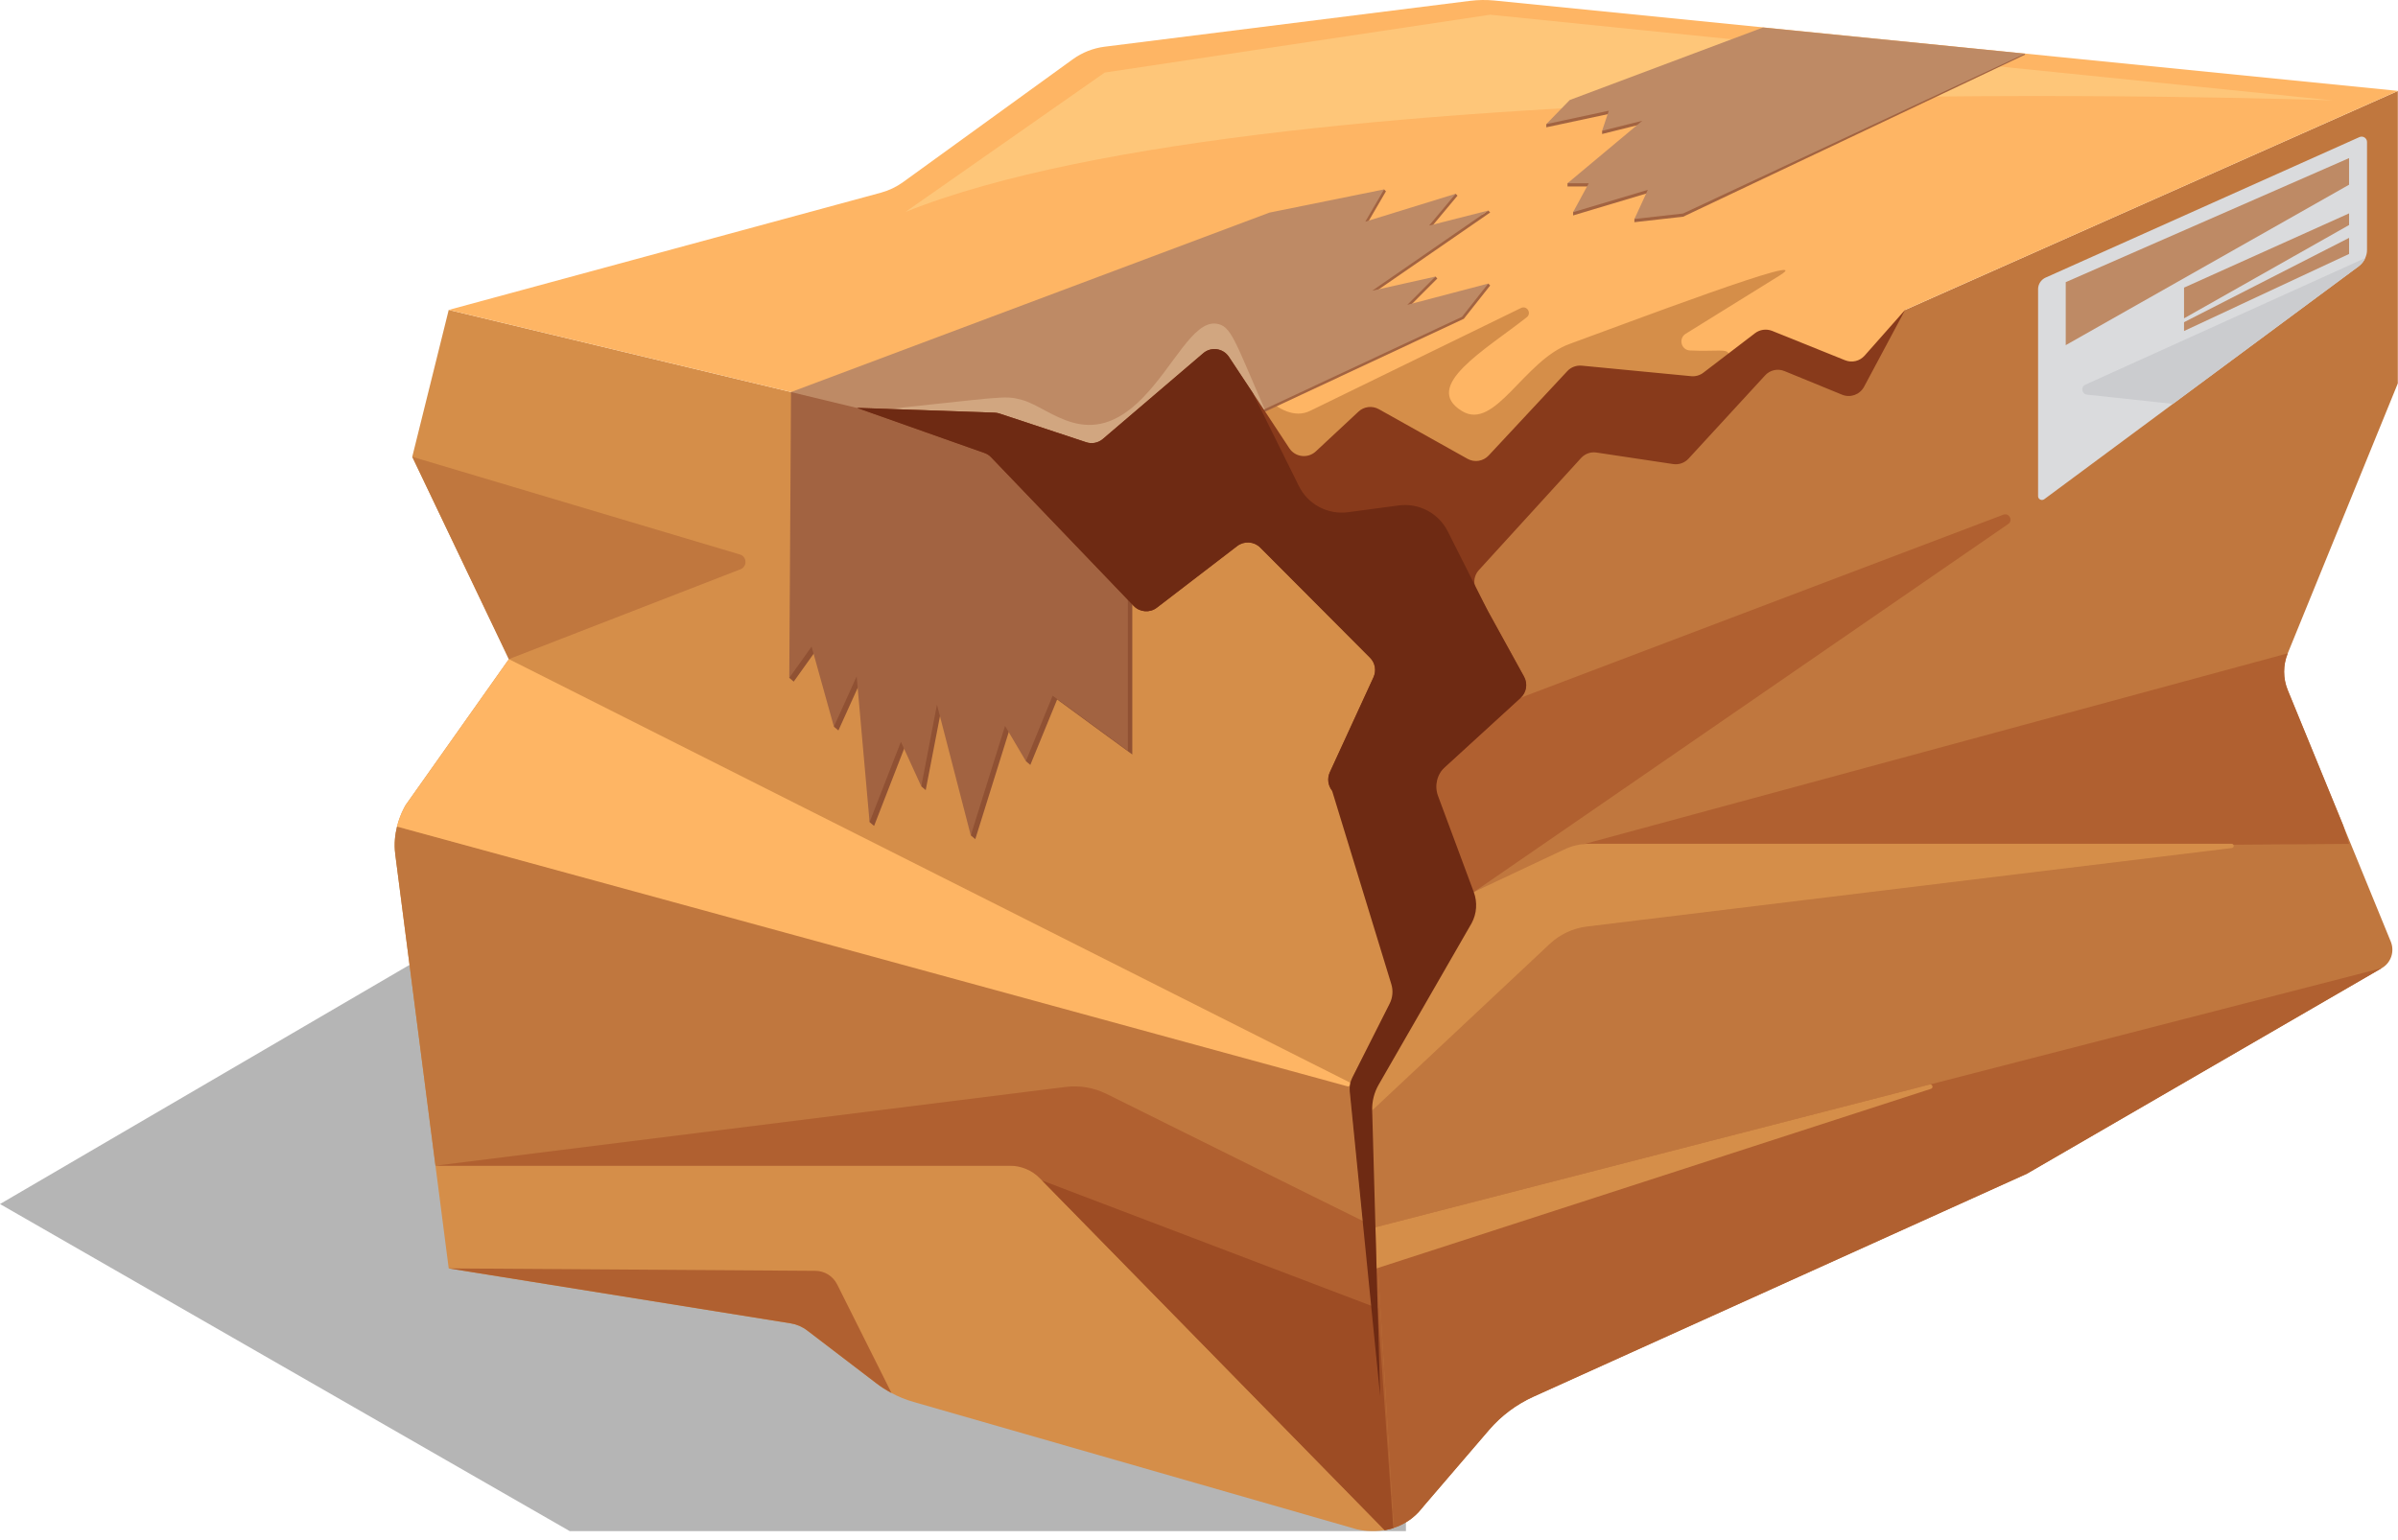
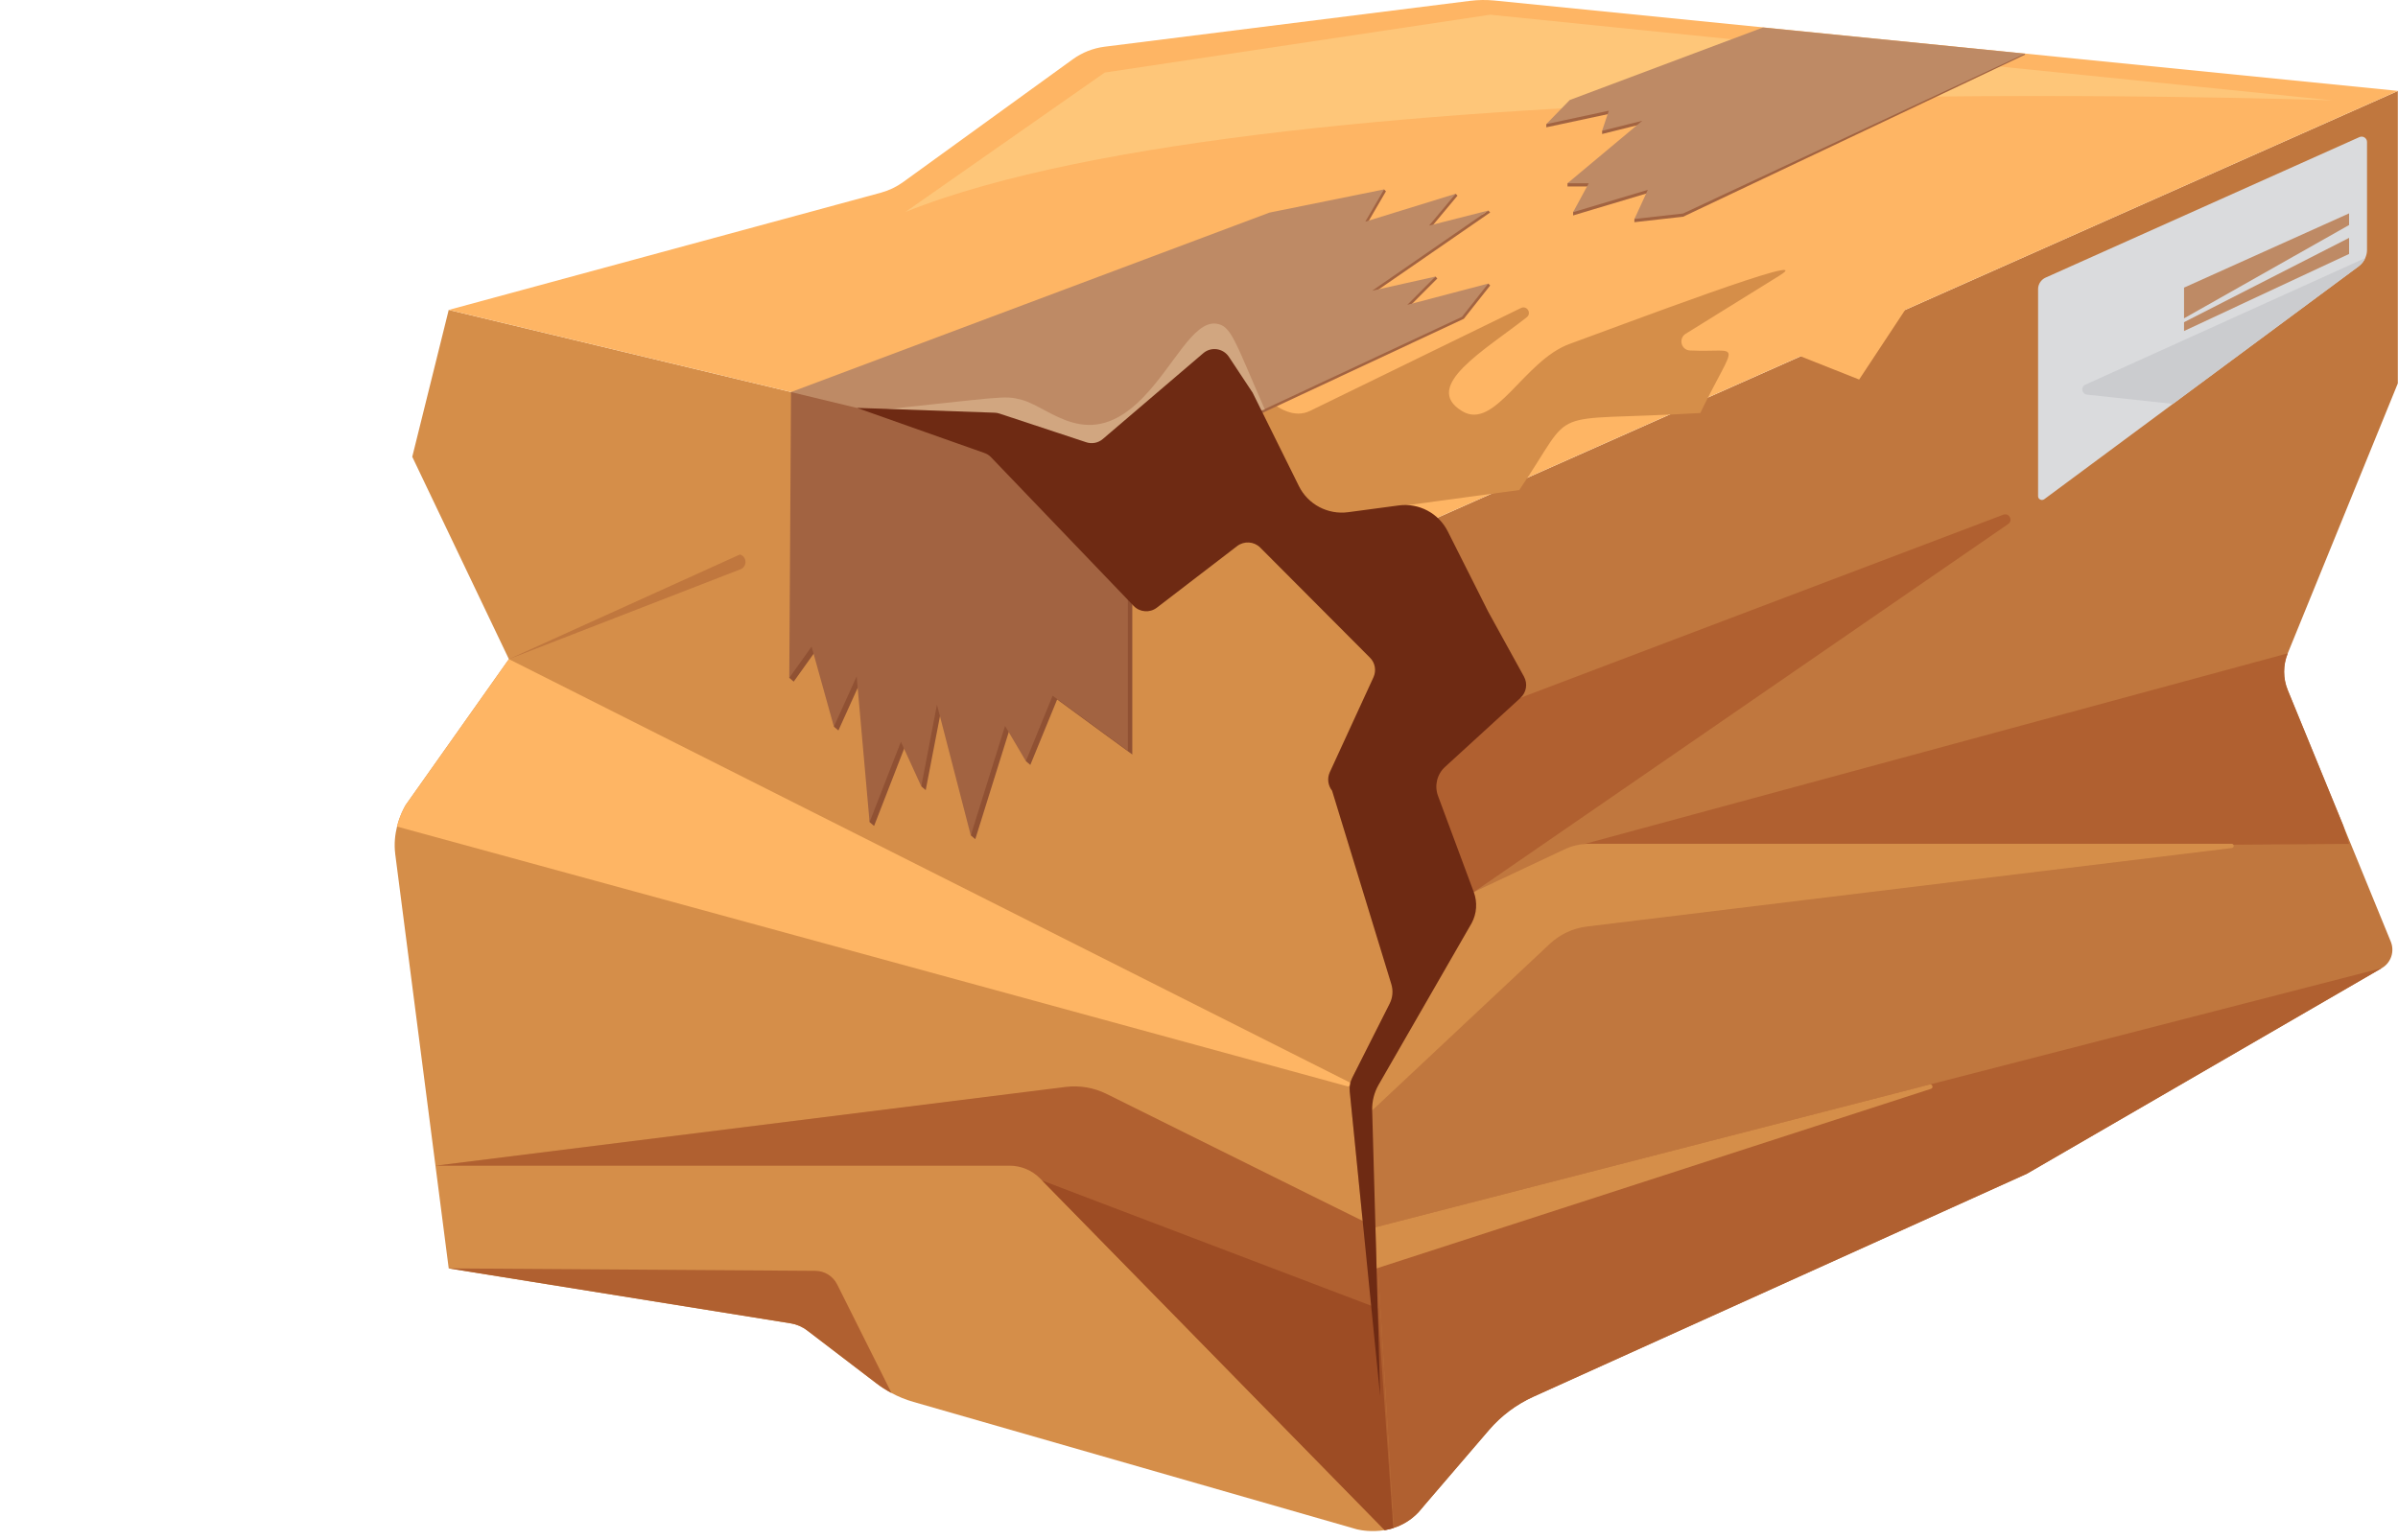
<svg xmlns="http://www.w3.org/2000/svg" width="246" height="158" viewBox="0 0 246 158" fill="none">
-   <path opacity="0.4" d="M144.228 157.117H58.444L0 123.554L70.966 82.098L144.228 114.818V157.117Z" fill="black" fill-opacity="0.73" />
  <path d="M234.689 67.044C234.195 68.251 234.195 69.61 234.689 70.817L240.362 84.661L245.262 96.632C245.671 97.642 245.282 98.802 244.339 99.343L207.931 120.443L157.321 143.317C155.56 144.115 153.997 145.283 152.744 146.747L146.049 154.55C146.049 154.55 146.023 154.589 146.01 154.602L145.508 155.189C144.717 156.02 143.833 156.509 142.976 156.786C142.963 156.792 142.943 156.799 142.93 156.799C142.87 156.825 142.811 156.838 142.751 156.858L134.032 122.435L130.912 110.101L131.44 109.382L143.055 93.46V55.086L245.981 9.338V39.342L234.689 67.044Z" fill="#C0773E" />
  <path d="M244.34 99.344L207.931 120.444L157.322 143.318C155.561 144.116 153.998 145.283 152.745 146.747L146.05 154.55C146.05 154.55 146.024 154.59 146.011 154.603L145.509 155.19C144.718 156.021 143.834 156.509 142.977 156.786L141.104 125.938L244.34 99.344Z" fill="#B06030" />
  <path d="M240.982 86.594L160.468 87.168L234.69 67.044C234.195 68.251 234.195 69.61 234.69 70.817L240.362 84.662L240.982 86.594Z" fill="#B06030" />
  <path d="M143.055 102.035L138.392 111.262L139.79 125.285L142.93 156.799C142.87 156.825 142.811 156.839 142.752 156.858C142.514 156.924 142.277 156.977 142.046 157.017C140.72 157.241 139.605 157.03 139.236 156.944C139.157 156.924 139.111 156.911 139.111 156.911L93.699 143.858C92.921 143.634 92.162 143.331 91.45 142.941C90.902 142.651 90.375 142.315 89.88 141.932L82.809 136.53C82.308 136.148 81.728 135.897 81.108 135.798L46.032 130.159L44.673 119.619L40.544 87.636V87.616C40.412 86.581 40.531 85.618 40.729 84.82C41.006 83.692 41.454 82.887 41.599 82.637C41.632 82.584 41.652 82.557 41.652 82.557L52.205 67.638L42.292 46.874L46.032 31.803L143.055 55.086V102.035Z" fill="#D58E49" />
-   <path d="M142.93 156.799C142.87 156.825 142.811 156.839 142.752 156.858C142.514 156.924 142.277 156.977 142.046 157.017L105.413 119.619H44.673L40.544 87.636V87.616C40.412 86.581 40.531 85.618 40.729 84.82L138.392 111.262L139.79 125.285L142.93 156.799Z" fill="#C0773E" />
  <path d="M142.976 156.786C142.976 156.786 142.943 156.799 142.93 156.799C142.87 156.826 142.811 156.839 142.751 156.859C142.514 156.925 142.277 156.977 142.046 157.017L106.91 121.143L106.706 120.938C105.881 120.094 104.747 119.619 103.56 119.619H44.673L109.304 111.539C110.742 111.361 112.207 111.605 113.513 112.252L134.032 122.436L139.79 125.285L141.103 125.938L142.976 156.786Z" fill="#B06030" />
  <path d="M138.385 111.038L52.205 67.638L41.652 82.557C41.652 82.557 41.632 82.584 41.599 82.636C41.454 82.887 41.005 83.692 40.728 84.82L138.22 111.473C138.491 111.546 138.642 111.163 138.385 111.038Z" fill="#FEB564" />
  <path d="M245.981 9.338L195.438 31.803L190.722 38.947L184.713 36.565L143.055 55.086L46.031 31.803L90.368 19.773C91.192 19.548 91.964 19.179 92.656 18.678L110.056 6.08C111.012 5.387 112.134 4.945 113.308 4.794L150.824 0.084C151.636 -0.015 152.46 -0.028 153.278 0.051L245.988 9.325L245.981 9.338Z" fill="#FEB564" />
  <path d="M134.402 42.159L156.036 31.605C156.636 31.315 157.151 32.133 156.63 32.549C152.369 35.912 145.786 39.652 149.994 42.191C153.378 44.236 156.339 36.987 161.022 35.292C166.015 33.485 187.036 25.498 182.538 28.288L172.928 34.25C172.156 34.732 172.459 35.926 173.37 35.965C178.712 36.222 178.237 34.554 174.425 42.383C157.942 43.346 161.939 41.341 155.858 50.285L132.179 53.49C120.623 21.573 128.096 45.232 134.402 42.159Z" fill="#D58E49" />
  <path d="M242.822 14.575V25.65C242.822 25.94 242.756 26.224 242.637 26.481C242.499 26.811 242.261 27.101 241.971 27.325L222.909 41.447L209.711 51.228C209.447 51.419 209.078 51.235 209.078 50.918V29.666C209.078 29.165 209.382 28.703 209.837 28.492L242.044 14.068C242.413 13.903 242.822 14.18 242.822 14.569V14.575Z" fill="#DADBDD" />
  <path d="M213.926 39.474C213.432 39.698 213.55 40.437 214.091 40.496L222.91 41.446L241.971 27.325C242.262 27.107 242.506 26.81 242.638 26.48L213.926 39.474Z" fill="#CBCCCF" />
-   <path d="M211.914 28.954V35.418L240.981 18.955V16.224L211.914 28.954Z" fill="#BE8A65" />
  <path d="M224.051 29.515V32.667L240.982 23.09V21.896L224.051 29.515Z" fill="#BE8A65" />
  <path d="M224.051 33.063V33.966L240.982 26.058V24.409L224.051 33.063Z" fill="#BE8A65" />
  <path d="M152.25 29.455L144.56 31.473L147.449 28.578L147.257 28.38L146.716 28.736L140.965 30.022L152.87 21.804L152.672 21.606L152.118 21.995L146.796 23.341L149.52 20.076L149.328 19.885L148.834 20.287L140.253 22.938L142.178 19.634L141.987 19.436L141.657 19.739L130.418 22.015L81.194 40.477L115.927 48.721L150.166 32.713L152.87 29.297L152.672 29.099L152.25 29.455Z" fill="#A26341" />
  <path d="M152.672 21.606L140.767 29.831L147.257 28.38L144.368 31.282L152.672 29.099L149.975 32.515L115.736 48.53L81.003 40.285L130.227 21.817L141.987 19.436L140.061 22.747L149.328 19.885L146.604 23.149L152.672 21.606Z" fill="#BE8A65" />
  <path d="M129.751 42.014C126.658 34.943 126.308 33.413 124.771 33.215C122.397 32.905 120.392 37.601 117.18 40.872C111.653 46.492 107.787 41.829 104.819 41.031C102.979 40.536 102.933 40.747 88.759 42.231C104.437 45.166 109.779 50.238 113.453 49.777C117.47 49.269 119.159 44.012 129.745 42.02L129.751 42.014Z" fill="#D1A680" />
  <path d="M81.424 40.708V67.664L80.969 69.557L81.424 69.946L83.713 66.741L85.671 73.765L85.546 74.57L86.008 74.959L88.343 69.795L89.451 82.327L89.207 84.365L89.668 84.754L92.874 76.509L94.51 80.078V80.691L94.965 81.08L96.581 72.697L99.688 84.708L99.588 85.723L100.05 86.113L103.559 74.88L105.162 77.591L105.241 78.105L105.696 78.495L108.447 71.78L116.157 77.426V48.952L81.424 40.708Z" fill="#905133" />
  <path d="M81.147 40.233L80.969 69.558L83.257 66.352L85.546 74.57L87.881 69.406L89.207 84.365L92.419 76.12L94.51 80.691L96.119 72.308L99.588 85.724L103.104 74.491L105.241 78.106L107.985 71.391L115.702 77.037V48.563L81.147 40.233Z" fill="#A26341" />
  <path d="M91.45 142.941C90.902 142.651 90.375 142.315 89.88 141.932L82.809 136.53C82.315 136.148 81.728 135.897 81.114 135.798L46.038 130.159L83.634 130.409C84.59 130.409 85.461 130.957 85.883 131.808L91.45 142.935V142.941Z" fill="#B06030" />
  <path d="M140.766 113.947L158.977 96.864C160.032 95.874 161.371 95.248 162.802 95.076L228.958 87.023C229.228 86.99 229.202 86.587 228.931 86.587H163.046C162.156 86.587 161.272 86.785 160.468 87.168L151.187 91.541C151.187 91.541 137.864 109.204 140.766 113.947Z" fill="#D58E49" />
  <path d="M198.089 111.731L141.214 130.159L141.096 125.938L197.958 111.289C198.248 111.216 198.373 111.638 198.089 111.731Z" fill="#D58E49" />
  <path d="M151.187 91.541L206.011 53.774C206.539 53.411 206.11 52.593 205.51 52.818L155.989 71.602L146.003 75.81C146.003 75.81 139.572 87.999 151.187 91.535V91.541Z" fill="#B06030" />
  <path d="M239.307 10.301C239.307 10.301 131.137 6.377 92.882 21.752L113.329 7.445L152.87 1.509L239.307 10.301Z" fill="#FEC679" />
  <path d="M207.733 5.513V5.612L172.664 22.24H172.65L167.664 22.8V22.471L167.895 22.306L169.043 19.812L161.378 22.108V21.771L161.682 21.527L162.981 19.133H160.805V18.81L161.688 18.388L168.475 12.722L164.353 13.751V13.421L164.492 13.322L165.039 11.693L158.628 13.065V12.735L159.274 12.399L161.035 10.592L180.856 3.158L206.487 5.711L207.733 5.513Z" fill="#A26341" />
  <path d="M207.733 5.506L172.657 21.91H172.65L167.671 22.471L169.043 19.483L161.378 21.771L162.981 18.81H160.798L168.475 12.392L164.353 13.421L165.039 11.363L158.628 12.735L161.035 10.262L180.856 2.822L207.733 5.506Z" fill="#BE8A65" />
-   <path d="M75.904 56.9L42.292 46.874L52.205 67.638L75.963 58.417C76.676 58.14 76.636 57.118 75.904 56.9Z" fill="#C0773E" />
+   <path d="M75.904 56.9L52.205 67.638L75.963 58.417C76.676 58.14 76.636 57.118 75.904 56.9Z" fill="#C0773E" />
  <path d="M142.929 156.799C142.87 156.826 142.811 156.839 142.751 156.859C142.514 156.924 142.277 156.977 142.046 157.017L106.91 121.143L141.333 134.248L142.929 156.799Z" fill="#9D4C24" />
-   <path d="M195.439 31.803L191.224 39.692C190.782 40.51 189.806 40.853 188.955 40.496L183.085 38.089C182.379 37.786 181.555 37.97 181.053 38.544L173.237 47.046C172.835 47.495 172.242 47.712 171.635 47.62L163.779 46.439C163.192 46.347 162.599 46.558 162.196 47L151.709 58.503C151.34 58.905 151.188 59.439 151.267 59.96C151.287 60.172 151.346 60.369 151.458 60.567L152.679 62.777L156.352 69.445C156.748 70.171 156.603 71.068 155.996 71.615L146.868 79.965C146.347 80.44 146.155 81.172 146.38 81.845L149.216 90.36C149.381 90.848 149.328 91.389 149.058 91.824L143.055 102.035L145.713 93.559C145.898 92.985 145.779 92.365 145.403 91.904L136.658 81.139C136.235 80.605 136.143 79.886 136.42 79.273L140.905 69.498C141.215 68.819 141.077 68.02 140.549 67.493L129.283 56.188C128.65 55.554 127.641 55.489 126.929 56.029L118.678 62.361C117.965 62.909 116.936 62.836 116.303 62.177L101.674 46.914C101.482 46.71 101.245 46.565 100.975 46.472L94.893 44.322L87.915 41.849L102.036 42.343C102.208 42.35 102.373 42.383 102.538 42.435L111.416 45.377C112.003 45.582 112.662 45.45 113.137 45.047L123.433 36.249C124.238 35.55 125.484 35.728 126.071 36.625L128.525 40.331H128.532L132.271 46.004C132.878 46.921 134.164 47.072 134.976 46.327L139.355 42.244C139.922 41.71 140.767 41.611 141.446 41.987L150.542 47.079C151.254 47.481 152.151 47.343 152.712 46.743L160.778 38.089C161.154 37.68 161.695 37.476 162.256 37.522L173.501 38.603C173.95 38.643 174.398 38.511 174.754 38.234L180.031 34.197C180.532 33.815 181.192 33.723 181.779 33.947L189.278 36.968C189.984 37.251 190.782 37.06 191.283 36.493L195.432 31.803H195.439Z" fill="#883A1B" />
  <path d="M155.989 71.609L148.239 78.699C147.415 79.451 147.131 80.625 147.52 81.674L151.188 91.541C151.577 92.59 151.498 93.751 150.97 94.733L141.433 111.302C140.971 112.106 140.74 113.017 140.766 113.94L141.584 143.251L138.465 112.007C138.418 111.519 138.511 111.025 138.728 110.583L142.554 103.004C142.87 102.378 142.936 101.652 142.725 100.979L136.651 81.139C136.229 80.605 136.136 79.886 136.407 79.266L140.898 69.498C141.208 68.819 141.07 68.02 140.542 67.493L129.277 56.188C128.643 55.554 127.634 55.495 126.922 56.029L118.671 62.361C117.952 62.909 116.929 62.836 116.296 62.177L101.667 46.921C101.476 46.716 101.238 46.571 100.974 46.479L94.893 44.329L87.908 41.855L102.036 42.35C102.208 42.356 102.373 42.383 102.538 42.442L111.415 45.377C112.002 45.582 112.662 45.456 113.137 45.047L123.433 36.249C124.238 35.55 125.484 35.728 126.071 36.625L128.525 40.332V40.345L133.247 49.876C134.177 51.762 136.209 52.837 138.3 52.56L143.484 51.867C145.548 51.59 147.573 52.652 148.516 54.519L151.254 59.954L152.665 62.764L156.339 69.432C156.735 70.157 156.59 71.055 155.983 71.602L155.989 71.609Z" fill="#6E2A13" />
</svg>